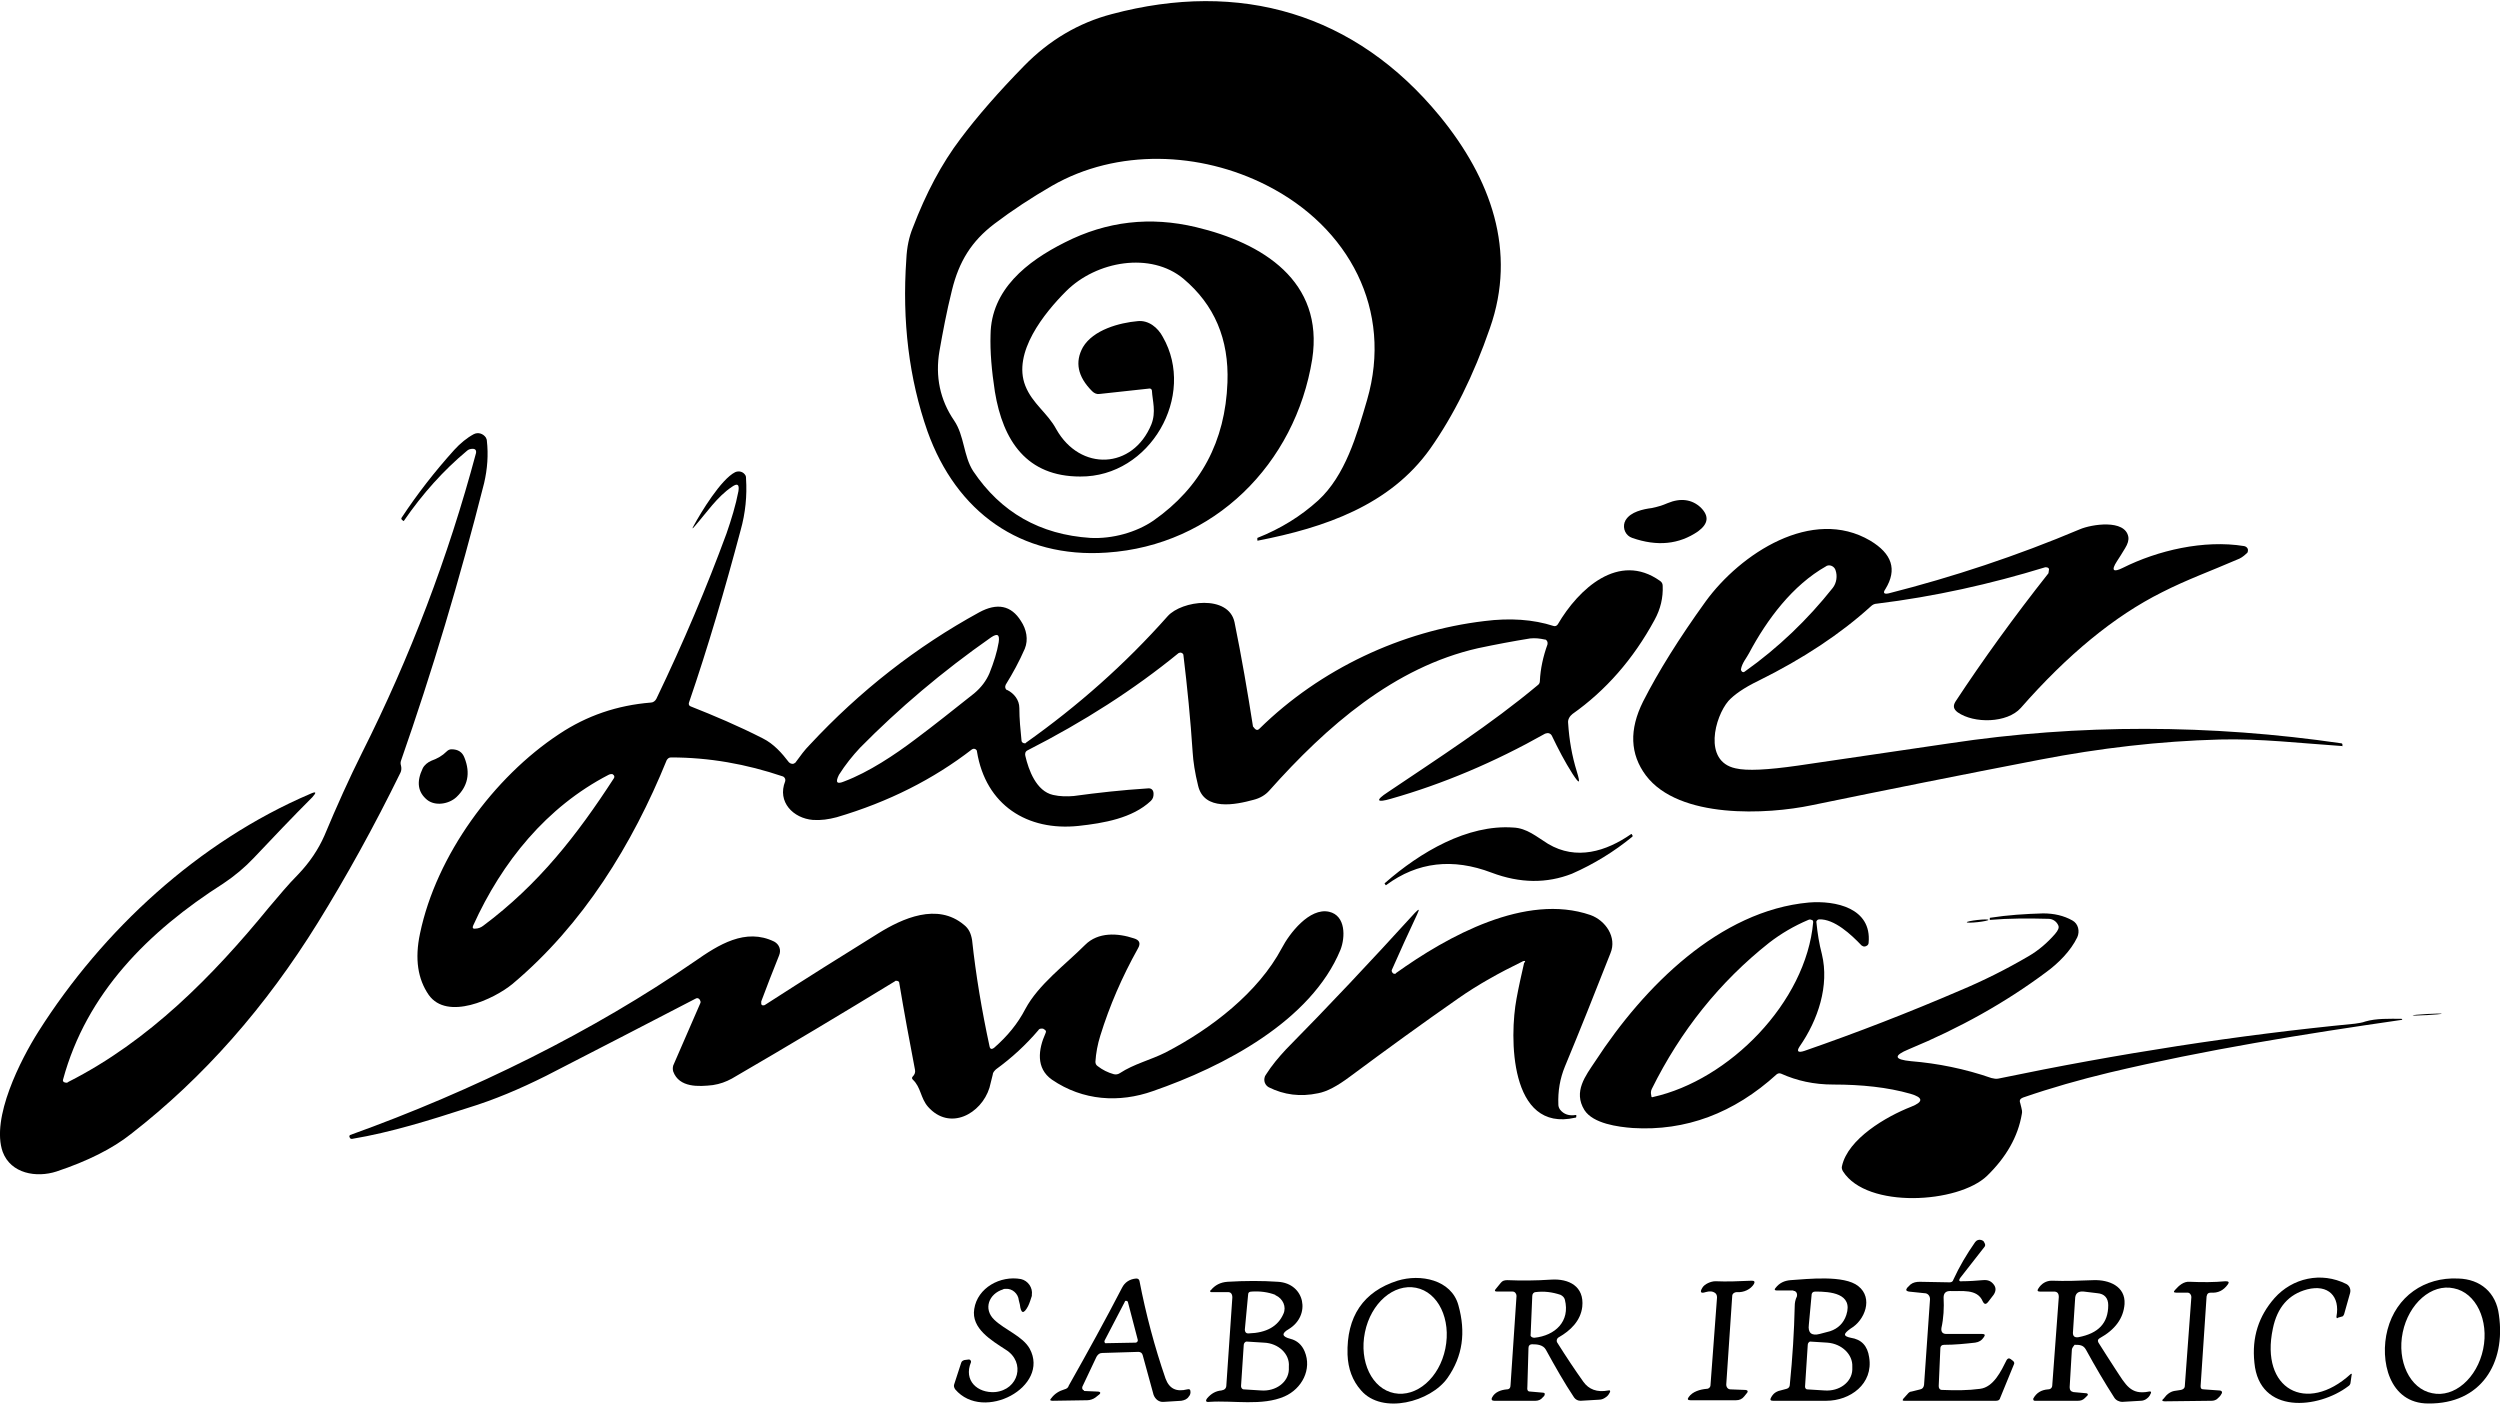
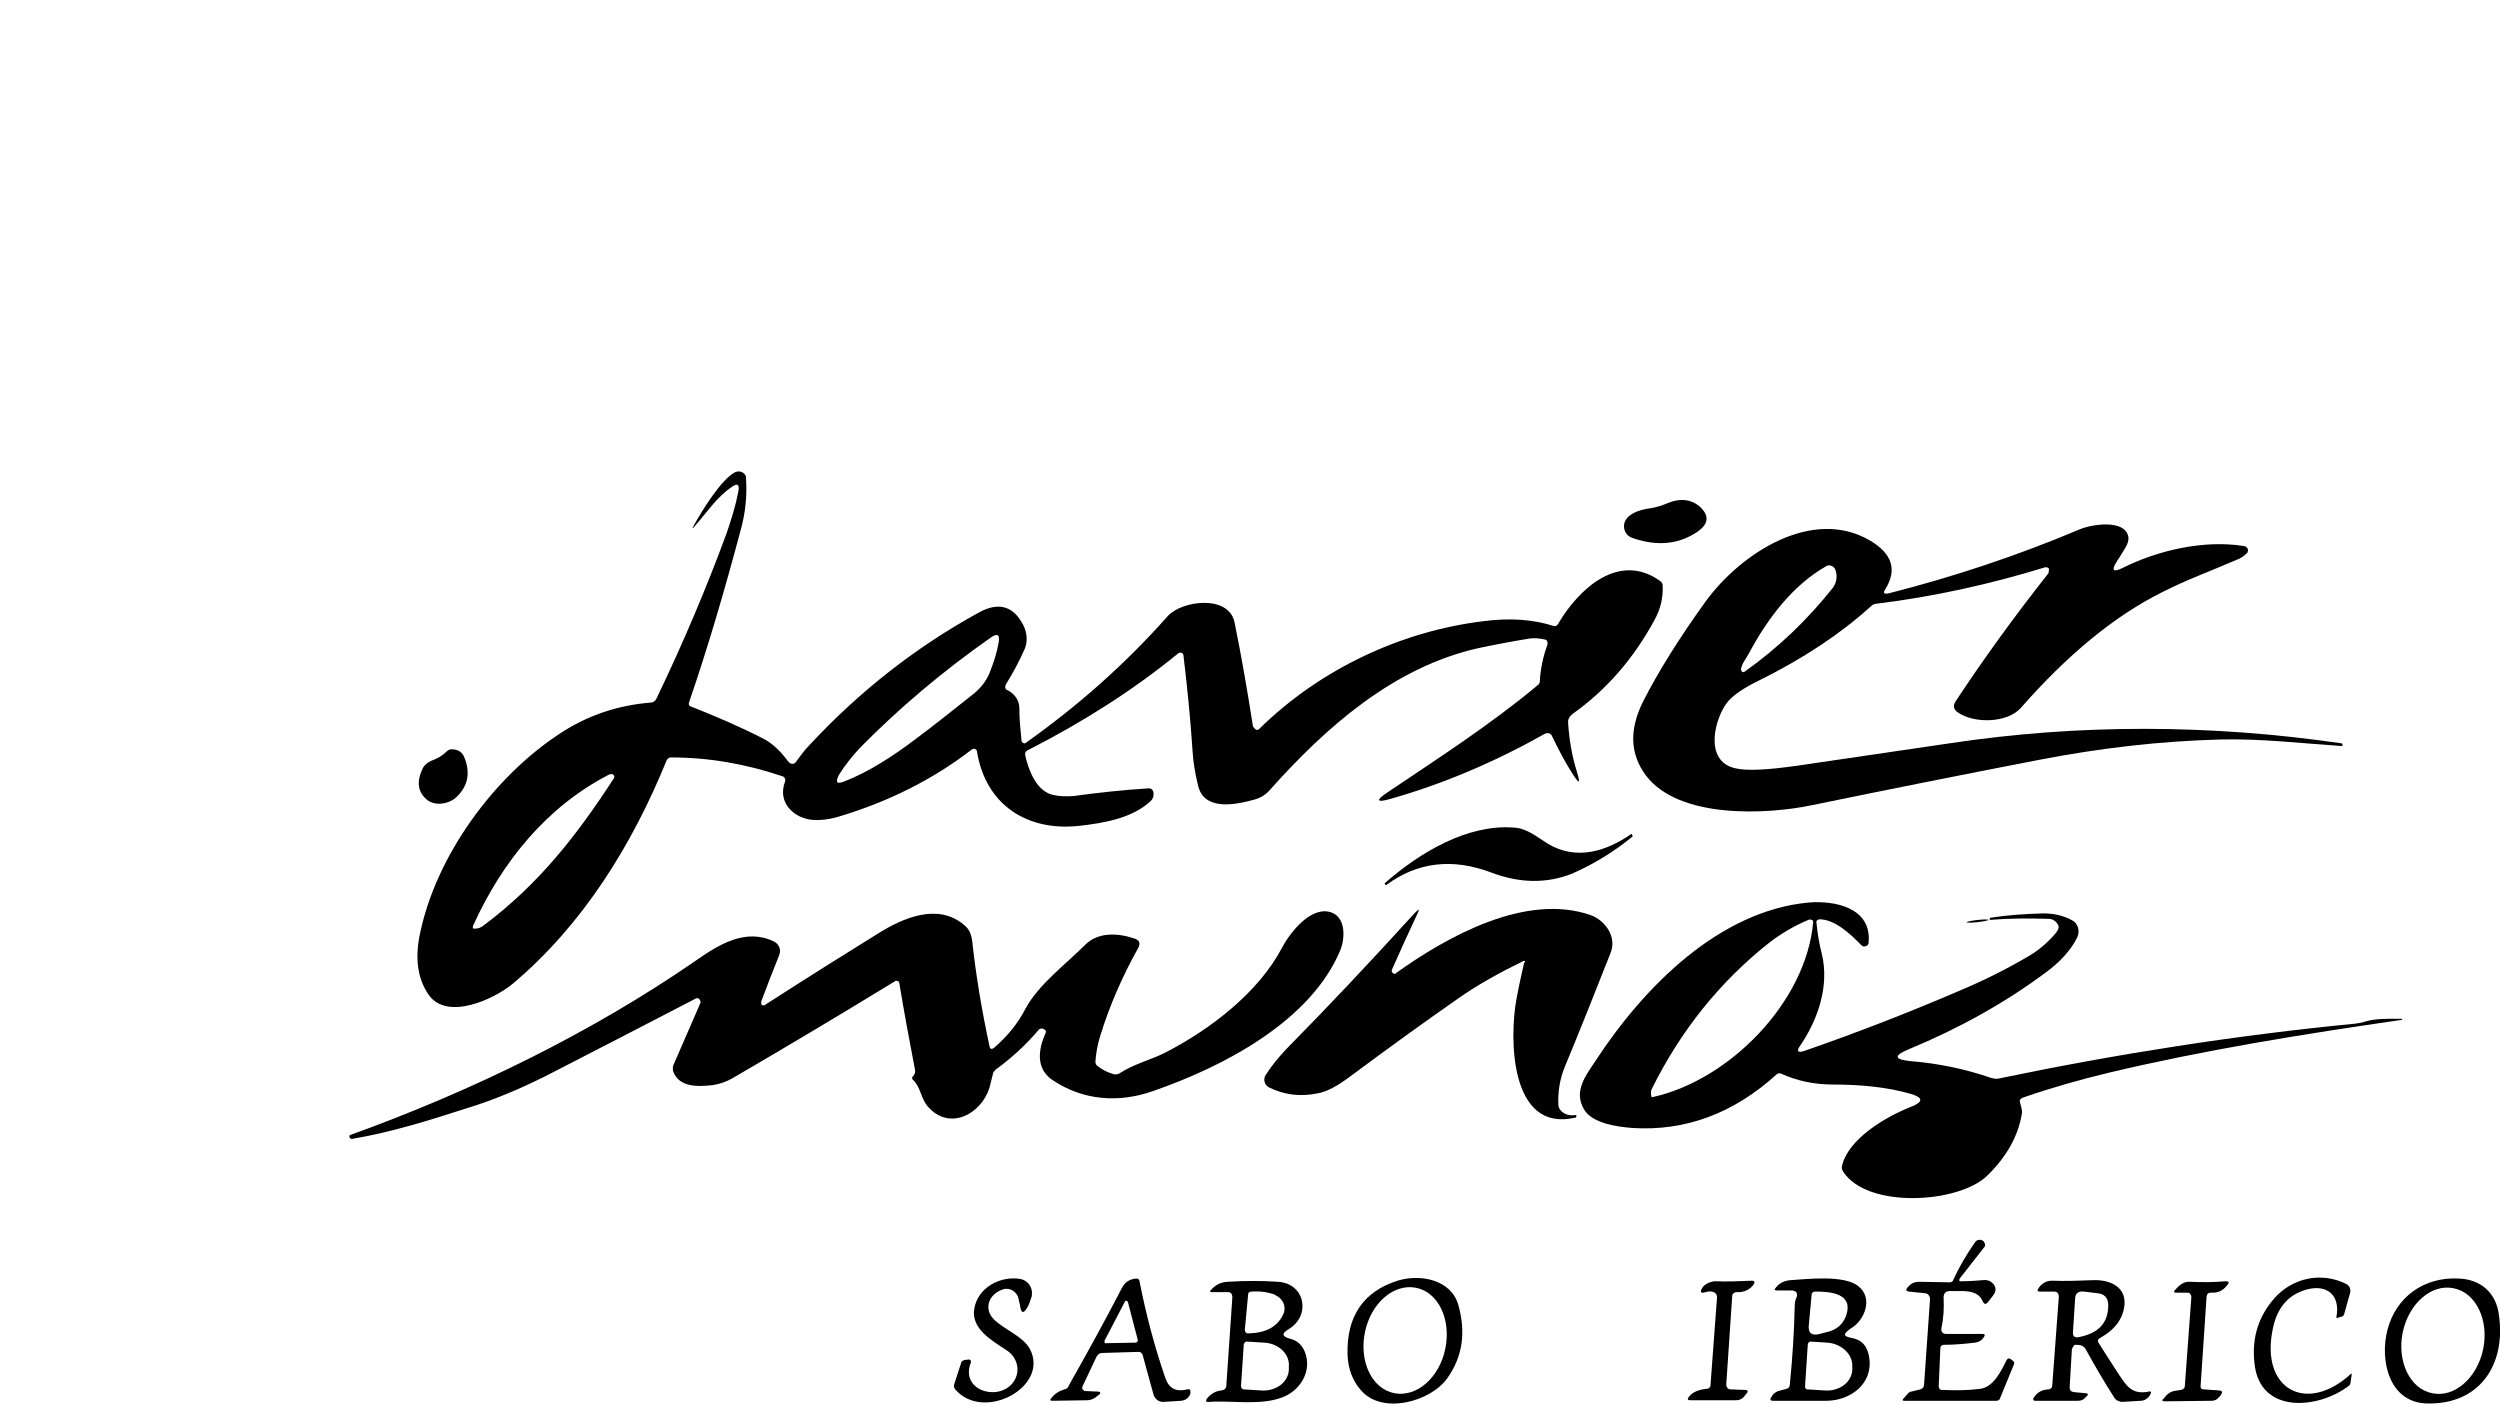
<svg xmlns="http://www.w3.org/2000/svg" version="1.1" id="Capa_1" x="0px" y="0px" viewBox="0 0 460.1 258.4" style="enable-background:new 0 0 460.1 258.4;" xml:space="preserve">
-   <path d="M212,71.9c0-0.2-0.2-0.4-0.4-0.4c0,0,0,0,0,0l-9.2,1c-0.5,0.1-1-0.1-1.4-0.5c-2.7-2.7-3.2-5.4-1.7-8.1  c1.9-3.2,6.7-4.5,10.1-4.8c2-0.2,3.7,1.2,4.6,2.9c6.2,10.8-2.3,25.8-15.2,25.7c-9.8,0-14.2-6.5-15.7-15.6c-0.6-3.9-0.9-7.4-0.8-10.5  c0.1-8.3,6.7-13.5,13.7-17c7.7-3.9,15.7-4.8,24.1-2.8c12.2,2.9,23.6,9.9,21.4,24.3c-3.1,19.3-18.1,34.3-37.8,35.6  c-15.9,1.1-27.7-7.5-33-22.3c-3.4-9.7-4.7-20.3-3.9-31.7c0.1-2.2,0.5-4.1,1.2-5.8c2.4-6.3,5.3-11.8,8.8-16.4c3-4,6.9-8.5,11.7-13.4  c4.6-4.7,10-7.9,16.1-9.5c23.6-6.3,44.8-0.2,60.4,18.8c9.4,11.5,14.2,24.8,9.2,39c-3,8.7-6.7,16.1-11,22.2  c-7.4,10.4-19.4,14.5-31.7,16.9c-0.1,0-0.1,0-0.1-0.1l0-0.3c0-0.1,0-0.1,0-0.1c4.3-1.7,8-4,11.2-6.9c5-4.6,7.1-12,9-18.5  c4.8-16.5-3.3-31.8-18.5-39.5c-12.2-6.2-27.5-6.8-39.5,0.1c-3.8,2.2-7.3,4.5-10.6,7c-4.2,3.2-6.5,6.9-7.8,12.2  c-1,4-1.7,7.8-2.3,11.2c-0.8,4.7,0.1,9,2.7,12.8c1.9,2.8,1.7,6.5,3.5,9.3c5.1,7.6,12.3,11.7,21.6,12.3c4,0.2,8.4-1,11.6-3.2  c8.7-6.1,13.2-14.6,13.6-25.4c0.3-8-2.4-14.3-8.1-19.1c-6-5-16-3.3-21.6,2.3c-4,4-9.9,11.3-7.5,17.4c1.3,3.3,4.1,5,5.7,8  c4.4,7.8,14.1,7.4,17.5-0.9C212.8,75.8,212.1,73.8,212,71.9z" />
-   <path d="M87,82.6c-0.4,0-0.8,0.1-1.1,0.4c-4.2,3.5-8.1,7.8-11.6,12.9c0,0,0,0,0,0L74,95.7c-0.1-0.1-0.2-0.3-0.1-0.4c0,0,0,0,0,0  c2.9-4.4,6.1-8.5,9.7-12.5c1.1-1.2,2.3-2.2,3.6-2.9c0.8-0.4,1.7-0.1,2.2,0.6c0.1,0.2,0.2,0.4,0.2,0.6c0.3,2.6,0.1,5.2-0.5,7.8  c-4.5,17.8-9.6,34.8-15.3,51.1c-0.1,0.3-0.1,0.6,0,0.9c0.1,0.4,0.1,0.9-0.1,1.3c-4.9,10-10,19.2-15.2,27.6  c-9.6,15.5-21,28.5-34.4,38.9c-3.4,2.7-8,5-13.7,6.9c-3.7,1.2-8.4,0.4-9.9-3.6c-2.2-6.2,3.3-17,6.6-22.2  c11.8-18.6,29.4-34.9,50-43.7c1.1-0.5,1.2-0.3,0.4,0.6c-3.7,3.7-7.3,7.5-10.8,11.2c-1.6,1.7-3.5,3.3-5.6,4.7  c-13.8,8.8-25.2,20.2-29.5,36.1c-0.1,0.2,0.1,0.5,0.3,0.5c0.3,0.1,0.5,0.1,0.7-0.1c14.8-7.5,26.6-19.5,36.9-32.1  c1.8-2.1,3.5-4.2,5.4-6.1c2.1-2.2,3.7-4.6,4.8-7.1c2.3-5.5,4.6-10.6,6.9-15.2c8.9-17.7,15.9-36.1,21-55.2  C87.7,82.9,87.5,82.6,87,82.6z" />
  <path d="M231.8,134.1c11.2-11,26.2-18,41.4-19.8c4.7-0.6,9-0.3,12.7,0.9c0.3,0.1,0.6,0,0.8-0.3c3.8-6.5,11.2-13.4,18.8-8  c0.3,0.2,0.5,0.5,0.5,0.9c0.1,2.2-0.4,4.3-1.5,6.3c-3.9,7.2-9,13-15.1,17.3c-0.5,0.4-0.9,1-0.8,1.7c0.2,3.1,0.7,6,1.6,8.9  c0.7,2.3,0.5,2.4-0.8,0.4c-1.4-2.2-2.6-4.5-3.8-7c-0.2-0.4-0.7-0.6-1.1-0.4c0,0,0,0-0.1,0c-9.4,5.3-18.9,9.3-28.4,12  c-2.7,0.8-2.9,0.3-0.6-1.2c9.2-6.2,19-12.5,27.6-19.7c0.3-0.2,0.4-0.5,0.4-0.8c0.1-2.2,0.6-4.5,1.4-6.7c0.1-0.4-0.1-0.8-0.4-0.9  c0,0,0,0-0.1,0c-0.9-0.2-1.8-0.3-2.7-0.2c-3.1,0.5-6.3,1.1-9.6,1.8c-15.4,3.5-27.8,14.3-38.4,26.2c-0.7,0.8-1.7,1.4-2.9,1.7  c-3.3,0.9-9.1,2.1-10.2-2.6c-0.6-2.4-0.9-4.5-1-6.1c-0.4-6.1-1-12.1-1.7-17.9c0-0.3-0.3-0.5-0.6-0.5c-0.1,0-0.2,0.1-0.3,0.1  c-8.2,6.7-17.4,12.6-27.8,17.9c-0.4,0.2-0.5,0.6-0.4,1c0.6,2.6,2,6.5,5.1,7.2c1.3,0.3,2.6,0.3,3.8,0.2c4.4-0.6,8.9-1.1,13.6-1.4  c0.7-0.1,1.1,0.3,1.1,1c0,0.5-0.1,0.9-0.5,1.3c-3.4,3.2-8.7,4.1-13.3,4.6c-9.4,1-17.1-3.8-18.7-13.7c0-0.3-0.3-0.5-0.6-0.5  c-0.1,0-0.2,0.1-0.3,0.1c-7.1,5.5-15.4,9.7-24.9,12.5c-1.5,0.4-2.9,0.6-4.4,0.5c-3.6-0.3-6.6-3.3-5.1-7.1c0.1-0.3,0-0.7-0.4-0.9  c0,0,0,0,0,0c-6.8-2.3-13.6-3.5-20.6-3.5c-0.4,0-0.6,0.2-0.8,0.5c-6.3,15.5-15.4,30.3-28.4,41.2c-3.4,2.8-12,6.8-15.4,2  c-2-2.9-2.6-6.6-1.6-11.3c3-14.4,13.6-28.8,25.6-36.7c5.1-3.4,10.7-5.3,16.9-5.8c0.4,0,0.8-0.3,1-0.7c5-10.4,9.3-20.6,12.9-30.4  c0.9-2.6,1.7-5.2,2.2-7.8c0.2-1.3-0.2-1.5-1.2-0.8c-2.7,1.8-4.7,4.8-6.8,7.2c-0.5,0.6-0.6,0.6-0.2-0.1c1.3-2.4,5-8.5,7.6-9.8  c0.7-0.3,1.5-0.1,1.9,0.6c0.1,0.2,0.1,0.4,0.1,0.6c0.2,3.1-0.1,6.3-1,9.5c-2.9,10.9-6,21.5-9.5,31.7c-0.1,0.3,0,0.6,0.3,0.7  c4.3,1.7,8.8,3.6,13.3,5.9c2,1,3.5,2.7,4.8,4.4c0.3,0.3,0.8,0.4,1.1,0.1c0.1,0,0.1-0.1,0.2-0.2c0.8-1.1,1.6-2.2,2.5-3.1  c9.3-10,19.7-18.1,31.2-24.4c3.3-1.8,5.9-1.3,7.7,1.6c1,1.5,1.4,3.4,0.7,5.1c-1,2.3-2.2,4.5-3.5,6.6c-0.2,0.4-0.1,0.8,0.2,1  c0,0,0,0,0.1,0c1.2,0.6,2.2,1.8,2.2,3.3c0,2,0.2,4,0.4,6c0,0.3,0.3,0.5,0.6,0.5c0.1,0,0.2,0,0.2-0.1c9.6-6.8,18.3-14.5,26.1-23.3  c2.6-2.9,11.2-4,12.3,1.1c1.3,6.4,2.4,12.8,3.4,19.2C231.1,134.4,231.4,134.5,231.8,134.1z M155.4,143.8c4.5-1.7,9.3-4.9,13-7.7  c3.5-2.6,7.1-5.5,10.9-8.5c1.3-1.1,2.2-2.3,2.8-3.7c0.8-2,1.4-3.9,1.7-5.7c0.2-1.4-0.2-1.7-1.4-0.9c-9,6.3-17,13.1-24.1,20.3  c-1.4,1.5-2.7,3.1-3.9,5C153.7,144,154,144.4,155.4,143.8z M87.1,170.3c-0.2,0.4-0.1,0.7,0.4,0.6c0.5,0,1-0.2,1.4-0.5  c10.2-7.6,17.3-16.7,24.1-27.2c0.1-0.2,0.1-0.4-0.1-0.6c0,0-0.1,0-0.1-0.1c-0.3-0.1-0.6,0-0.8,0.1  C100.6,148.5,92.4,158.6,87.1,170.3z" />
  <path d="M306.9,92.6c2.4-1,4.5-0.7,6.1,0.8c1.6,1.6,1.4,3-0.5,4.4c-3.5,2.4-7.5,2.8-12.1,1.2c-1.2-0.4-1.8-1.7-1.4-2.9  c0.1-0.1,0.1-0.3,0.2-0.4c0.9-1.5,3.2-2,4.8-2.2C305,93.3,306,93,306.9,92.6z" />
  <path d="M377.1,104.8c0-0.3-0.3-0.4-0.6-0.4c0,0,0,0-0.1,0c-10.1,3.1-20.4,5.4-31,6.7c-0.4,0-0.8,0.2-1.1,0.5  c-5.5,5-12.4,9.6-20.7,13.7c-2.7,1.3-4.5,2.6-5.5,3.7c-2.5,2.9-4.7,11.1,1.3,12.4c2.1,0.5,5.9,0.3,11.5-0.5  c9.3-1.4,18.6-2.7,27.9-4.1c23.8-3.6,48.1-3.5,72.1,0c0.1,0,0.2,0.1,0.2,0.2l0,0.3c0,0,0,0.1-0.1,0c-7.5-0.5-15-1.4-22.5-1.2  c-11.1,0.3-22.1,1.6-33,3.7c-14.5,2.8-28.5,5.6-42.1,8.4c-8.1,1.7-24.4,2.6-30.5-5.5c-2.9-3.9-3.1-8.4-0.5-13.6  c2.8-5.5,6.6-11.6,11.5-18.4c6.4-8.8,19.6-17.5,30.3-11.2c4,2.4,5,5.3,2.8,8.9c-0.5,0.7-0.3,1,0.6,0.8c11.8-3,23.6-6.9,35.2-11.8  c2.1-0.9,8.3-1.9,8.9,1.4c0.1,0.6-0.1,1.3-0.6,2.1c-0.6,1-1.1,1.8-1.5,2.4c-1.1,1.7-0.7,2.1,1.1,1.2c6.4-3.2,14.9-5.2,22.3-4  c0.5,0.1,0.8,0.5,0.7,0.9c0,0.2-0.1,0.4-0.3,0.5c-0.5,0.5-1.1,0.9-1.7,1.1c-4.6,2-9.3,3.7-13.8,6c-8.8,4.4-17.4,11.5-26,21.3  c-2.5,2.8-8.6,2.9-11.6,0.8c-0.8-0.6-0.9-1.2-0.4-2c5-7.6,10.7-15.5,17.1-23.6C377,105.3,377.1,105,377.1,104.8z M321.9,120.2  c-0.4,0.8-1.3,1.8-1.5,3c0,0.2,0.2,0.5,0.4,0.5c0.1,0,0.2,0,0.3-0.1c6.2-4.4,11.6-9.6,16.2-15.4c0.7-0.9,0.9-2.2,0.5-3.3  c-0.2-0.6-0.9-1-1.5-0.8c-0.1,0-0.2,0.1-0.2,0.1C329.9,107.7,325.2,114,321.9,120.2z" />
  <path d="M77.8,141.4c0.3-0.6,0.9-1.1,1.6-1.4c1.1-0.4,2-0.9,2.8-1.7c0.3-0.3,0.6-0.4,0.9-0.4c1.2,0,2,0.5,2.4,1.6  c1.1,2.8,0.6,5.2-1.5,7.2c-1.4,1.3-3.9,1.7-5.4,0.5C76.9,145.8,76.6,143.9,77.8,141.4z" />
  <path d="M274.5,160.6c-7.1-2.7-13.6-2-19.4,2.3c0,0-0.1,0-0.1,0l-0.1-0.2c-0.1-0.1-0.1-0.2,0-0.2c6.5-5.7,15.2-10.8,23.6-10.2  c2.5,0.1,4.3,1.7,6.4,3c5.2,3.1,10.7,1.4,15.3-1.8c0,0,0,0,0.1,0l0.1,0.2c0.1,0.1,0.1,0.2,0,0.3c-3.3,2.7-7,5-11.1,6.8  C284.7,162.6,279.8,162.6,274.5,160.6z" />
  <path d="M332.1,193.4c9.8-3.4,19.3-7.1,28.6-11.1c4.3-1.8,8.5-3.9,12.6-6.3c1.9-1.1,3.5-2.5,4.9-4.1c0.6-0.7,0.8-1.2,0.6-1.6  c-0.3-0.7-1-1.2-1.8-1.2c-3.7-0.1-7.3-0.1-10.8,0.2c0,0,0,0,0,0l0-0.3c0-0.1,0-0.1,0.1-0.1c3.2-0.5,6.4-0.7,9.7-0.8  c2,0,3.8,0.4,5.4,1.3c1.1,0.6,1.4,2,0.9,3.1c-1.2,2.5-3.5,4.8-5.7,6.4c-7.5,5.6-15.9,10.3-25.3,14.2c-2.9,1.2-2.7,1.9,0.4,2.2  c4.9,0.4,9.9,1.4,14.8,3.1c0.4,0.1,0.9,0.2,1.3,0.1c22.1-4.6,44-8,65.6-10.1c0.7-0.1,1.4-0.2,1.9-0.4c2-0.6,4.5-0.5,6.6-0.5  c0.1,0,0.1,0,0.2,0.1c0,0.1,0,0.1-0.1,0.1c-18,2.6-36.1,5.5-53.8,9.7c-5.4,1.3-10.7,2.8-15.9,4.6c-0.5,0.2-0.7,0.5-0.5,1l0.2,0.8  c0.1,0.4,0.2,0.8,0.1,1.2c-0.7,4.2-2.9,8-6.4,11.4c-5.3,5.1-22.1,6.1-26.5-0.8c-0.2-0.3-0.3-0.7-0.2-1c1.1-5,8.1-9.1,12.7-10.9  c2.3-0.9,2.3-1.7-0.1-2.4c-4.2-1.2-9-1.7-14.2-1.7c-3.6,0-6.7-0.7-9.6-2c-0.3-0.1-0.5-0.1-0.8,0.1c-7.9,7.2-16.8,10.5-26.5,9.9  c-2.7-0.2-7.3-0.8-8.9-3.3c-2.1-3.4,0.2-6.3,2-9c9-13.8,22.9-27.7,39.3-29.2c4.9-0.4,11.6,1,11,7.4c0,0.4-0.4,0.7-0.8,0.7  c-0.2,0-0.3-0.1-0.5-0.2c-1.9-2-5-4.9-7.8-4.8c-0.3,0-0.6,0.3-0.5,0.6c0,0,0,0,0,0c0.2,2,0.5,3.9,1,5.8c1.4,5.8-0.7,12.1-4.1,17  C330.6,193.5,330.9,193.8,332.1,193.4z M304.2,201.9c14-3.1,28.2-17.4,29.5-32.2c0-0.2-0.1-0.4-0.3-0.4c-0.2-0.1-0.4-0.1-0.6,0  c-2.6,1.1-5,2.5-7.2,4.2c-9.1,7.2-16.3,16.2-21.6,26.9c-0.2,0.4-0.2,0.8-0.1,1.2C303.9,201.9,304,202,304.2,201.9z" />
  <path d="M140.1,184.8c0.1,0.2,0.3,0.3,0.5,0.2c0,0,0.1,0,0.1,0c7.6-4.9,14.6-9.3,20.9-13.2c4.5-2.8,10.9-5.7,15.8-1.6  c0.9,0.7,1.3,1.6,1.5,2.8c0.7,6.5,1.8,13,3.2,19.5c0.1,0.6,0.4,0.7,0.9,0.3c2.4-2.1,4.3-4.4,5.7-7.1c2.4-4.5,7.3-8.1,11-11.8  c2.4-2.4,6-2.2,9-1.2c1,0.3,1.3,0.9,0.7,1.9c-2.9,5.2-5.2,10.5-6.9,16c-0.5,1.6-0.8,3.2-0.9,4.8c0,0.3,0.1,0.6,0.4,0.8  c0.9,0.7,1.9,1.2,3,1.5c0.4,0.1,0.8,0,1.1-0.2c2.6-1.7,5.6-2.4,8.4-3.8c8.5-4.4,17.1-11.1,21.4-19.2c1.4-2.7,5.1-7.5,8.7-6.7  c3.1,0.7,3,4.7,2.1,7c-5.4,13.1-21.5,21.5-34.5,26c-6.2,2.2-12.9,1.8-18.6-2.1c-3-2.1-2.5-5.6-1.2-8.5c0.2-0.4,0.1-0.6-0.3-0.8  c-0.1-0.1-0.2-0.1-0.4-0.1c-0.3,0-0.5,0.1-0.6,0.3c-2.3,2.7-4.9,5.1-7.8,7.2c-0.3,0.3-0.6,0.6-0.6,1c-0.2,0.8-0.4,1.6-0.6,2.4  c-1.5,4.8-7.3,8-11.3,3.5c-1.4-1.6-1.3-3.6-2.8-5c-0.2-0.2-0.2-0.4,0-0.6c0.3-0.3,0.5-0.7,0.4-1.2c-1-5.2-2-10.6-2.9-16  c0-0.3-0.3-0.4-0.6-0.4c-0.1,0-0.1,0-0.2,0.1c-9.5,5.8-19.5,11.8-30,17.9c-1.1,0.6-2.2,1-3.5,1.2c-2.6,0.3-6.2,0.5-7.3-2.5  c-0.1-0.4-0.1-0.7,0-1.1l5-11.5c0.1-0.2,0-0.4-0.1-0.6c-0.2-0.3-0.5-0.4-0.8-0.2c-9.1,4.7-18.3,9.5-27.5,14.2  c-4.8,2.4-9.5,4.4-14.4,5.9c-6.8,2.2-14.1,4.5-21.3,5.7c-0.2,0-0.3,0-0.4-0.2c-0.1-0.1-0.1-0.2-0.1-0.2c0-0.1,0-0.2,0.1-0.3  c22.8-8.2,44.8-19.1,63.5-32c4.3-3,9.3-6.2,14.6-3.6c0.9,0.5,1.3,1.5,0.9,2.5c-1.2,3-2.3,5.8-3.3,8.5  C140.1,184.4,140.1,184.6,140.1,184.8z" />
  <path d="M280.1,177c-4.1,2-8.1,4.2-11.8,6.8c-6.6,4.6-13.2,9.4-19.8,14.3c-2.4,1.8-4.3,2.8-5.9,3.1c-3.3,0.7-6.3,0.3-9.1-1.1  c-0.7-0.4-1-1.2-0.7-2c0-0.1,0.1-0.1,0.1-0.2c1.2-1.9,2.5-3.4,3.8-4.8c7.7-7.8,15.6-16.2,23.7-25.1c0.8-0.8,0.9-0.8,0.4,0.3  c-1.6,3.4-3.1,6.7-4.6,10.1c-0.1,0.2-0.1,0.3,0,0.5c0.1,0.2,0.3,0.4,0.6,0.3c0.1,0,0.1,0,0.1-0.1c9.5-6.8,23.9-14.8,35.8-10.7  c2.8,1,4.9,4.1,3.7,7c-2.9,7.4-5.7,14.4-8.4,20.9c-0.9,2.2-1.3,4.5-1.2,7c0,0.3,0.1,0.6,0.3,0.9c0.7,0.9,1.7,1.2,2.9,1  c0,0,0.1,0,0.1,0l0,0.3c0,0.1,0,0.2-0.2,0.2c-12.2,2.8-12.1-15-10.8-21.9c0.4-2.2,0.9-4.4,1.4-6.6  C280.9,176.9,280.6,176.7,280.1,177z" />
  <ellipse transform="matrix(0.994 -0.11 0.11 0.994 -16.415 40.958)" cx="363.9" cy="169.6" rx="2" ry="0.2" />
-   <ellipse transform="matrix(0.998 -5.582150e-02 5.582150e-02 0.998 -9.729 25.236)" cx="446.9" cy="186.8" rx="2.7" ry="0.1" />
  <path d="M361.1,235.8c1.3,0,2.6-0.1,3.8-0.2c1-0.1,1.6,0.2,2.1,0.9c0.4,0.6,0.3,1.2-0.1,1.8l-1,1.3c-0.4,0.5-0.7,0.5-1-0.1  c-1-2.4-4-1.8-6-1.9c-0.8,0-1.2,0.4-1.2,1.2c0.1,1.9,0,3.8-0.4,5.6c-0.1,0.7,0.2,1.1,0.9,1.1l6.6,0c0.5,0,0.6,0.2,0.3,0.6  c-0.4,0.6-0.9,0.9-1.6,1c-1.8,0.2-3.7,0.4-5.7,0.4c-0.4,0-0.7,0.2-0.7,0.7l-0.3,6.9c0,0.4,0.2,0.7,0.6,0.7c2.5,0.1,4.8,0.1,7-0.2  c2.5-0.3,3.9-3.3,4.9-5.3c0.2-0.3,0.4-0.4,0.7-0.2l0.4,0.3c0.3,0.2,0.4,0.5,0.2,0.8l-2.5,6.1c-0.1,0.4-0.4,0.5-0.8,0.5l-16.8,0  c-0.4,0-0.4-0.1-0.2-0.4l0.9-1c0.2-0.2,0.4-0.3,0.6-0.3l1.6-0.4c0.4-0.1,0.6-0.3,0.7-0.8l1.1-15.8c0-0.6-0.4-1.1-1-1.1l-2.9-0.3  c-0.5-0.1-0.6-0.3-0.3-0.7c0.2-0.2,0.4-0.4,0.6-0.6c0.5-0.4,1.1-0.5,1.7-0.5l5.5,0.1c0.3,0,0.6-0.1,0.7-0.5c1.1-2.4,2.4-4.6,4-6.9  c0.3-0.4,0.7-0.5,1.1-0.4c0.3,0.1,0.5,0.2,0.6,0.5c0.2,0.3,0.2,0.6,0,0.8l-4.3,5.5C360.4,235.6,360.5,235.9,361.1,235.8z" />
  <path d="M187.5,239.3c-0.1-1.2-1.2-2.2-2.4-2.1c-0.2,0-0.4,0-0.5,0.1c-2.6,0.8-3.7,3.6-1.6,5.6c2,1.9,5.2,3,6.5,5.3  c3.8,7-8.5,13.6-13.7,7.5c-0.2-0.3-0.3-0.6-0.2-0.9l1.3-4c0.1-0.3,0.3-0.4,0.6-0.5l0.8-0.1c0.2,0,0.3,0.1,0.4,0.3c0,0.1,0,0.1,0,0.2  c-1.4,3.4,1.2,5.7,4.4,5.5c4.4-0.4,5.7-5.5,2-7.8c-2.6-1.7-6.4-3.9-5.8-7.5c0.6-3.9,4.8-6.2,8.6-5.5c1.3,0.3,2.2,1.6,2,2.9  c0,0.1,0,0.1,0,0.2c-0.2,0.6-0.4,1.3-0.7,1.9c-0.8,1.5-1.3,1.4-1.5-0.3C187.6,239.8,187.6,239.6,187.5,239.3z" />
  <path d="M199.6,256l2.3,0.1c0.7,0,0.8,0.3,0.2,0.7l-0.5,0.4c-0.4,0.3-1,0.5-1.5,0.5l-6.4,0.1c-0.5,0-0.5-0.2-0.2-0.5  c0.6-0.8,1.4-1.3,2.4-1.6c0.4-0.1,0.7-0.3,0.8-0.7c3.5-6.2,6.8-12.2,9.8-18c0.5-1,1.4-1.6,2.6-1.7c0.3,0,0.5,0.1,0.6,0.4  c1.2,6.2,2.8,12.2,4.8,18c0.7,1.9,2,2.5,4,2c0.4-0.1,0.6,0,0.6,0.5c0,0.3-0.1,0.6-0.3,0.8c-0.3,0.5-0.8,0.7-1.4,0.8l-3.2,0.2  c-0.9,0.1-1.6-0.5-1.9-1.3l-2-7.3c-0.1-0.4-0.4-0.6-0.8-0.6l-6.6,0.2c-0.5,0-0.8,0.2-1.1,0.7l-2.6,5.5c-0.1,0.3,0,0.6,0.3,0.7  C199.5,256,199.5,256,199.6,256z M203.3,246.7c-0.1,0.2,0,0.4,0.1,0.5c0.1,0,0.1,0,0.2,0l5.4-0.1c0.2,0,0.4-0.2,0.4-0.4  c0,0,0-0.1,0-0.1l-1.8-6.9c0-0.2-0.2-0.3-0.4-0.3c-0.1,0-0.2,0.1-0.2,0.2L203.3,246.7z" />
  <path d="M257.2,235.7c4.2-1.3,9.9-0.2,11.2,4.5c1.4,5,0.8,9.4-2,13.4c-3.1,4.4-12,6.8-15.9,2.3c-1.6-1.8-2.4-4-2.5-6.6  C247.8,242.3,250.9,237.7,257.2,235.7z M256.6,256.4c4.1,0.8,8.3-2.8,9.4-8.2c1.1-5.4-1.3-10.4-5.4-11.2h0c-4.1-0.8-8.3,2.8-9.4,8.2  c0,0,0,0,0,0C250.1,250.6,252.5,255.6,256.6,256.4C256.6,256.4,256.6,256.4,256.6,256.4z" />
  <path d="M430,242.3c0.7-3.7-1.5-6-5.4-5c-3.4,0.9-5.5,3.3-6.3,7.2c-2.4,11.2,6.2,15.8,14.3,8.4c0.1-0.1,0.2-0.1,0.2,0  c0,0,0.1,0.1,0,0.1l-0.2,1.4c0,0.3-0.2,0.6-0.4,0.7c-5.5,4.2-16.4,5.3-17.3-4.3c-0.5-4.7,0.8-8.6,3.7-11.9c3.3-3.7,8.6-4.9,13.2-2.6  c0.6,0.3,0.9,1,0.7,1.7l-1.1,3.9c-0.1,0.2-0.2,0.4-0.4,0.4l-0.7,0.2C430.1,242.7,430,242.6,430,242.3z" />
  <path d="M459.9,242c1.3,8.9-3.3,16.4-13,16.3c-7.2,0-9-7.9-7.5-13.6c1.6-6.1,6.8-9.7,13-9.4C456.5,235.4,459.4,237.9,459.9,242z   M447.6,256.4c4.1,0.9,8.3-2.8,9.4-8.1c0,0,0,0,0,0c1.1-5.3-1.3-10.4-5.4-11.2c-4.1-0.9-8.3,2.8-9.4,8.1c0,0,0,0,0,0  C441.1,250.5,443.5,255.6,447.6,256.4z" />
  <path d="M226,237.8l-3.1,0c-0.1,0-0.2-0.1-0.2-0.2c0-0.1,0-0.1,0.1-0.1c0.8-1,1.8-1.5,3.1-1.6c3.3-0.2,6.4-0.2,9.3,0  c5,0.3,6.1,6.2,2,8.7c-1.4,0.8-1.3,1.4,0.3,1.8c1.2,0.3,2.1,1.1,2.6,2.3c1.4,3.3-0.5,6.9-3.7,8.3c-4.1,1.8-9.4,0.7-13.8,1  c-0.7,0.1-0.8-0.2-0.4-0.7c0.7-0.8,1.5-1.3,2.6-1.4c0.6-0.1,0.9-0.4,0.9-1l1.1-16.1C226.8,238.1,226.5,237.8,226,237.8z   M229.7,238.3l-0.6,6.4c0,0.4,0.2,0.7,0.6,0.7c0,0,0,0,0.1,0c3.3-0.1,5.4-1.3,6.4-3.6c0.6-1.3-0.1-2.8-1.4-3.4c0,0-0.1,0-0.1-0.1  c-1.3-0.5-2.8-0.7-4.3-0.6C229.9,237.7,229.7,237.9,229.7,238.3z M228.9,247.5l-0.5,7.6c0,0.3,0.2,0.6,0.5,0.6c0,0,0,0,0,0l3.2,0.2  c2.7,0.2,5-1.5,5.1-3.8c0,0,0,0,0,0l0-0.6c0.2-2.3-1.9-4.3-4.6-4.4c0,0,0,0,0,0l-3.2-0.2C229.2,246.9,228.9,247.2,228.9,247.5  C228.9,247.5,228.9,247.5,228.9,247.5z" />
-   <path d="M281.6,256.1l2.3,0.2c0.4,0,0.5,0.2,0.3,0.6l-0.3,0.3c-0.3,0.4-0.8,0.6-1.3,0.6l-7.6,0c-0.4,0-0.6-0.2-0.4-0.6  c0.5-1,1.6-1.4,2.7-1.5c0.5,0,0.7-0.3,0.7-0.8l1.1-16.4c0-0.4-0.3-0.8-0.7-0.8c0,0,0,0-0.1,0l-2.8,0c-0.4,0-0.5-0.2-0.2-0.5l0.9-1.1  c0.3-0.4,0.7-0.5,1.2-0.5c2.5,0.1,5.2,0.1,8.1-0.1c3.2-0.2,6.1,1.2,5.7,5c-0.3,2.6-2.2,4.4-4.3,5.6c-0.4,0.2-0.5,0.7-0.3,1  c0,0,0,0,0,0c1.7,2.7,3.3,5.1,4.8,7.2c1,1.4,2.5,2,4.6,1.6c0.3-0.1,0.4,0.1,0.3,0.3c-0.2,0.4-0.4,0.7-0.7,0.9  c-0.4,0.3-0.8,0.5-1.3,0.5l-3.4,0.2c-0.5,0-0.9-0.2-1.2-0.6c-1.8-2.7-3.5-5.7-5.2-8.8c-0.5-0.9-1.6-1-2.5-1c-0.5,0-0.7,0.3-0.7,0.7  l-0.2,7C281,255.9,281.2,256.1,281.6,256.1z M282.4,246.2c3.8-0.4,6.6-3,5.6-7c-0.1-0.4-0.4-0.7-0.8-0.9c-1.5-0.5-3-0.7-4.6-0.5  c-0.3,0-0.6,0.3-0.6,0.7l-0.3,7.1C281.6,245.9,281.9,246.2,282.4,246.2C282.3,246.2,282.3,246.2,282.4,246.2z" />
  <path d="M318.8,238.5l-1.1,16.3c0,0.5,0.3,0.9,0.8,0.9c0,0,0,0,0,0l2.6,0.1c0.6,0,0.7,0.3,0.3,0.7l-0.4,0.5  c-0.4,0.5-0.9,0.7-1.5,0.7l-8.4,0c-0.5,0-0.6-0.2-0.3-0.6c0.7-1,2.1-1.4,3.3-1.5c0.4,0,0.7-0.3,0.7-0.7c0.4-5.3,0.8-10.7,1.2-16.1  c0-0.4-0.1-0.6-0.3-0.8c-0.5-0.4-1.1-0.4-1.8-0.2c-0.9,0.3-1.1,0-0.6-0.8c0.4-0.7,1.6-1.2,2.4-1.2c2.1,0.1,4.4,0,6.7-0.1  c0.5,0,0.6,0.2,0.4,0.6c-0.6,1-1.9,1.6-3.1,1.5C319.2,237.8,318.8,238.1,318.8,238.5z" />
  <path d="M340.6,246.2c2,0.3,3.1,1.5,3.4,3.6c0.8,4.9-3.5,8-7.9,8c-3.1,0-6.4,0-9.8,0c-0.5,0-0.6-0.2-0.3-0.7l0.2-0.3  c0.3-0.4,0.6-0.6,1.1-0.8l1.5-0.4c0.4-0.1,0.6-0.4,0.6-0.8c0.5-5,0.8-9.8,0.9-14.4c0-0.6,0.1-1.2,0.4-1.8c0.1-0.4,0-0.8-0.4-1  c-0.1,0-0.2,0-0.3-0.1l-3,0c-0.4,0-0.5-0.2-0.2-0.5c0.7-0.9,1.6-1.3,2.7-1.4c3.1-0.2,9.9-1,12.5,1.1c2.8,2.2,1.2,6.3-1.4,7.8  C339.2,245.5,339.2,245.9,340.6,246.2z M339.8,242c1.3-4-3-4.3-5.7-4.3c-0.4,0-0.7,0.2-0.7,0.7l-0.5,5.4c-0.2,1.5,0.5,2.1,2,1.7  l1.9-0.5C338.3,244.5,339.3,243.5,339.8,242z M332.7,247.5l-0.5,7.7c0,0.3,0.2,0.5,0.4,0.5l3.2,0.2c2.7,0.2,5-1.5,5.1-3.8l0-0.6  c0.1-2.2-1.9-4.2-4.6-4.4c0,0,0,0,0,0l-3.2-0.2C332.9,247,332.7,247.2,332.7,247.5C332.7,247.5,332.7,247.5,332.7,247.5z" />
  <path d="M381.3,248.5l-0.4,6.8c0,0.5,0.2,0.8,0.7,0.9l2.2,0.2c0.5,0,0.6,0.3,0.2,0.6l-0.3,0.3c-0.4,0.4-0.8,0.5-1.3,0.5l-7.9,0  c-0.2,0-0.3-0.1-0.3-0.3c0,0,0-0.1,0-0.1c0.6-1.1,1.5-1.6,2.7-1.7c0.5,0,0.8-0.3,0.8-0.8l1.2-16.2c0-0.7-0.3-1-0.9-1l-2.6,0  c-0.4,0-0.5-0.2-0.3-0.5c0.6-1,1.5-1.5,2.5-1.5c2.5,0.1,5.1,0,7.7-0.1c2.8-0.1,5.9,1.1,5.7,4.4c-0.2,2.6-1.7,4.7-4.6,6.3  c-0.3,0.2-0.4,0.4-0.2,0.8c1,1.6,2.1,3.3,3.2,5c1.8,2.7,2.7,4.7,6.1,4c0.3-0.1,0.5,0.1,0.3,0.4c-0.2,0.5-0.5,0.8-1,1.1  c-0.2,0.1-0.5,0.2-0.8,0.2l-3.4,0.2c-0.6,0-1.2-0.3-1.5-0.8c-1.8-2.8-3.5-5.7-5.2-8.8c-0.5-0.9-1.2-0.9-2.1-0.9  C381.7,247.7,381.3,248,381.3,248.5z M382.5,246.1c3.7-0.7,5.5-2.6,5.5-5.9c0-1.3-0.7-2.1-2-2.2l-2.5-0.3c-1-0.1-1.6,0.3-1.6,1.4  l-0.4,6.2C381.5,245.9,381.8,246.2,382.5,246.1z" />
  <path d="M405.6,255.7l2.8,0.2c0.5,0,0.7,0.3,0.4,0.7c-0.2,0.4-0.5,0.6-0.8,0.9c-0.3,0.2-0.6,0.3-1,0.3l-8.6,0.1  c-0.5,0-0.6-0.2-0.2-0.5l0.5-0.6c0.4-0.4,0.9-0.7,1.4-0.8l1.3-0.2c0.4-0.1,0.7-0.3,0.7-0.8l1.2-16.3c0-0.4-0.3-0.8-0.7-0.8  c0,0,0,0-0.1,0h-2c-0.5,0-0.5-0.2-0.2-0.5c0.7-0.8,1.6-1.6,2.7-1.5c2.3,0.1,4.5,0.1,6.6-0.1c0.6,0,0.7,0.2,0.4,0.6  c-0.8,1.1-1.8,1.6-3.1,1.5c-0.5,0-0.7,0.2-0.8,0.7l-1.1,16.5C405,255.5,405.1,255.7,405.6,255.7z" />
</svg>